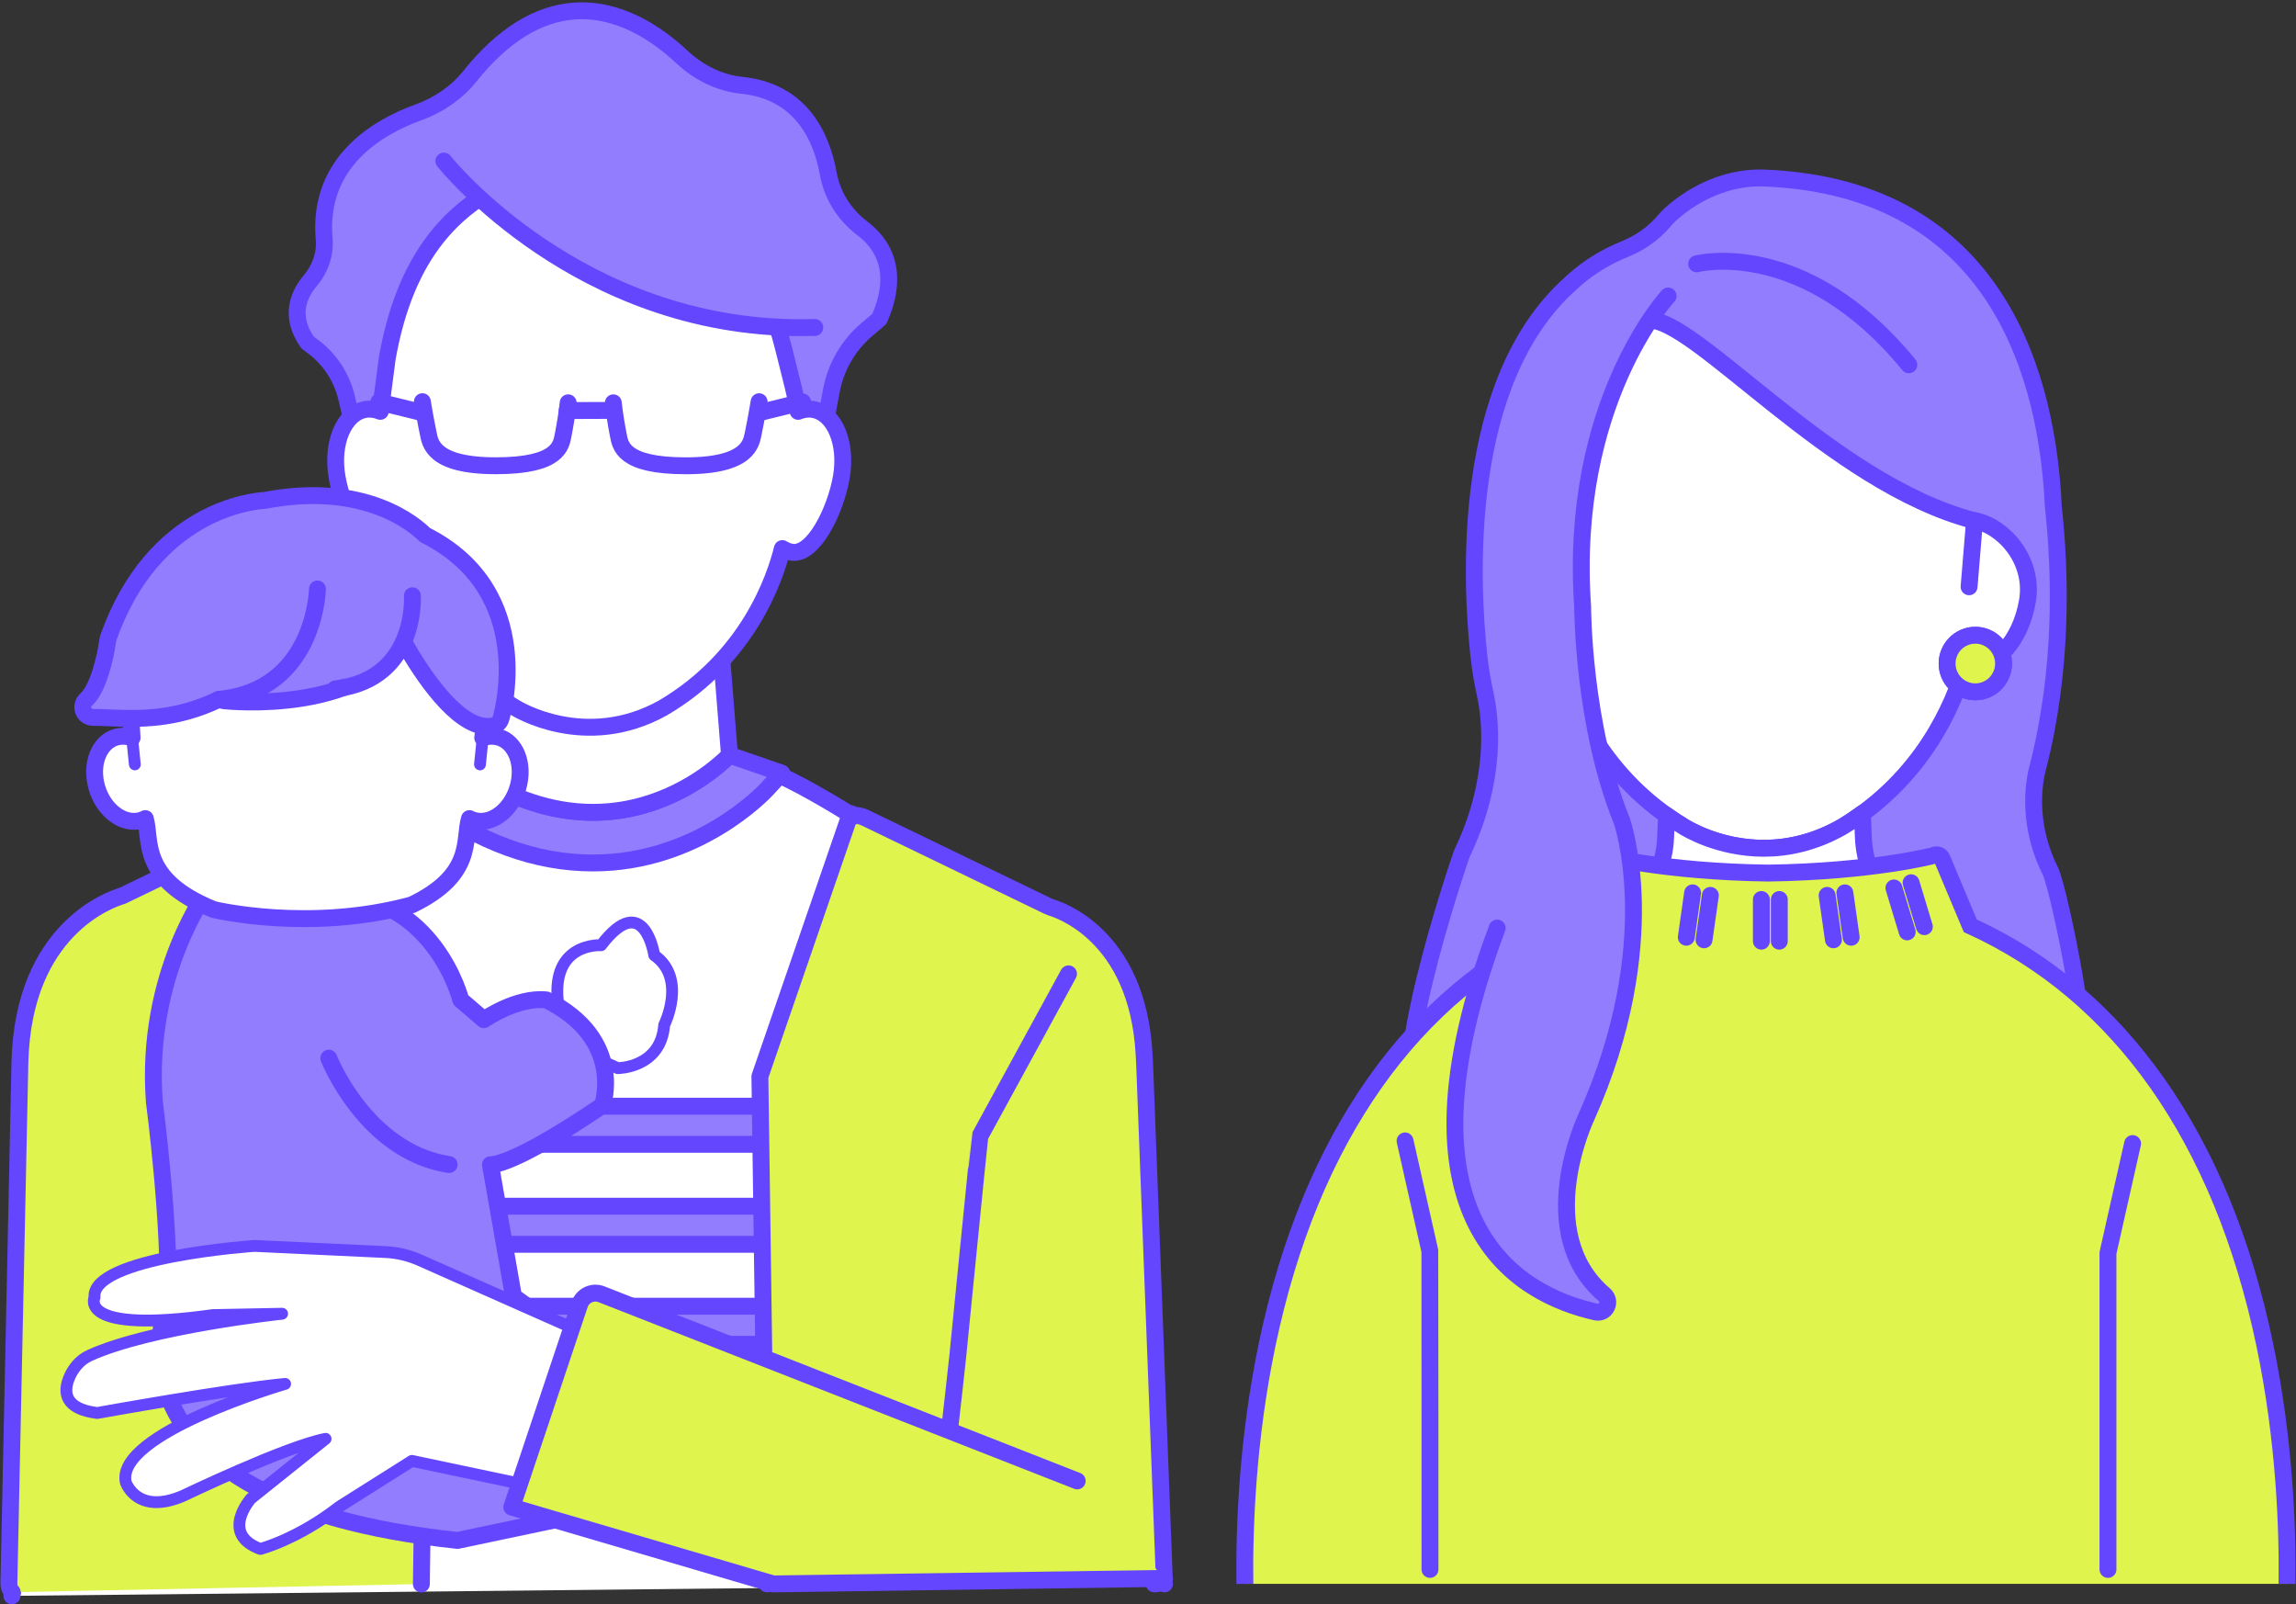
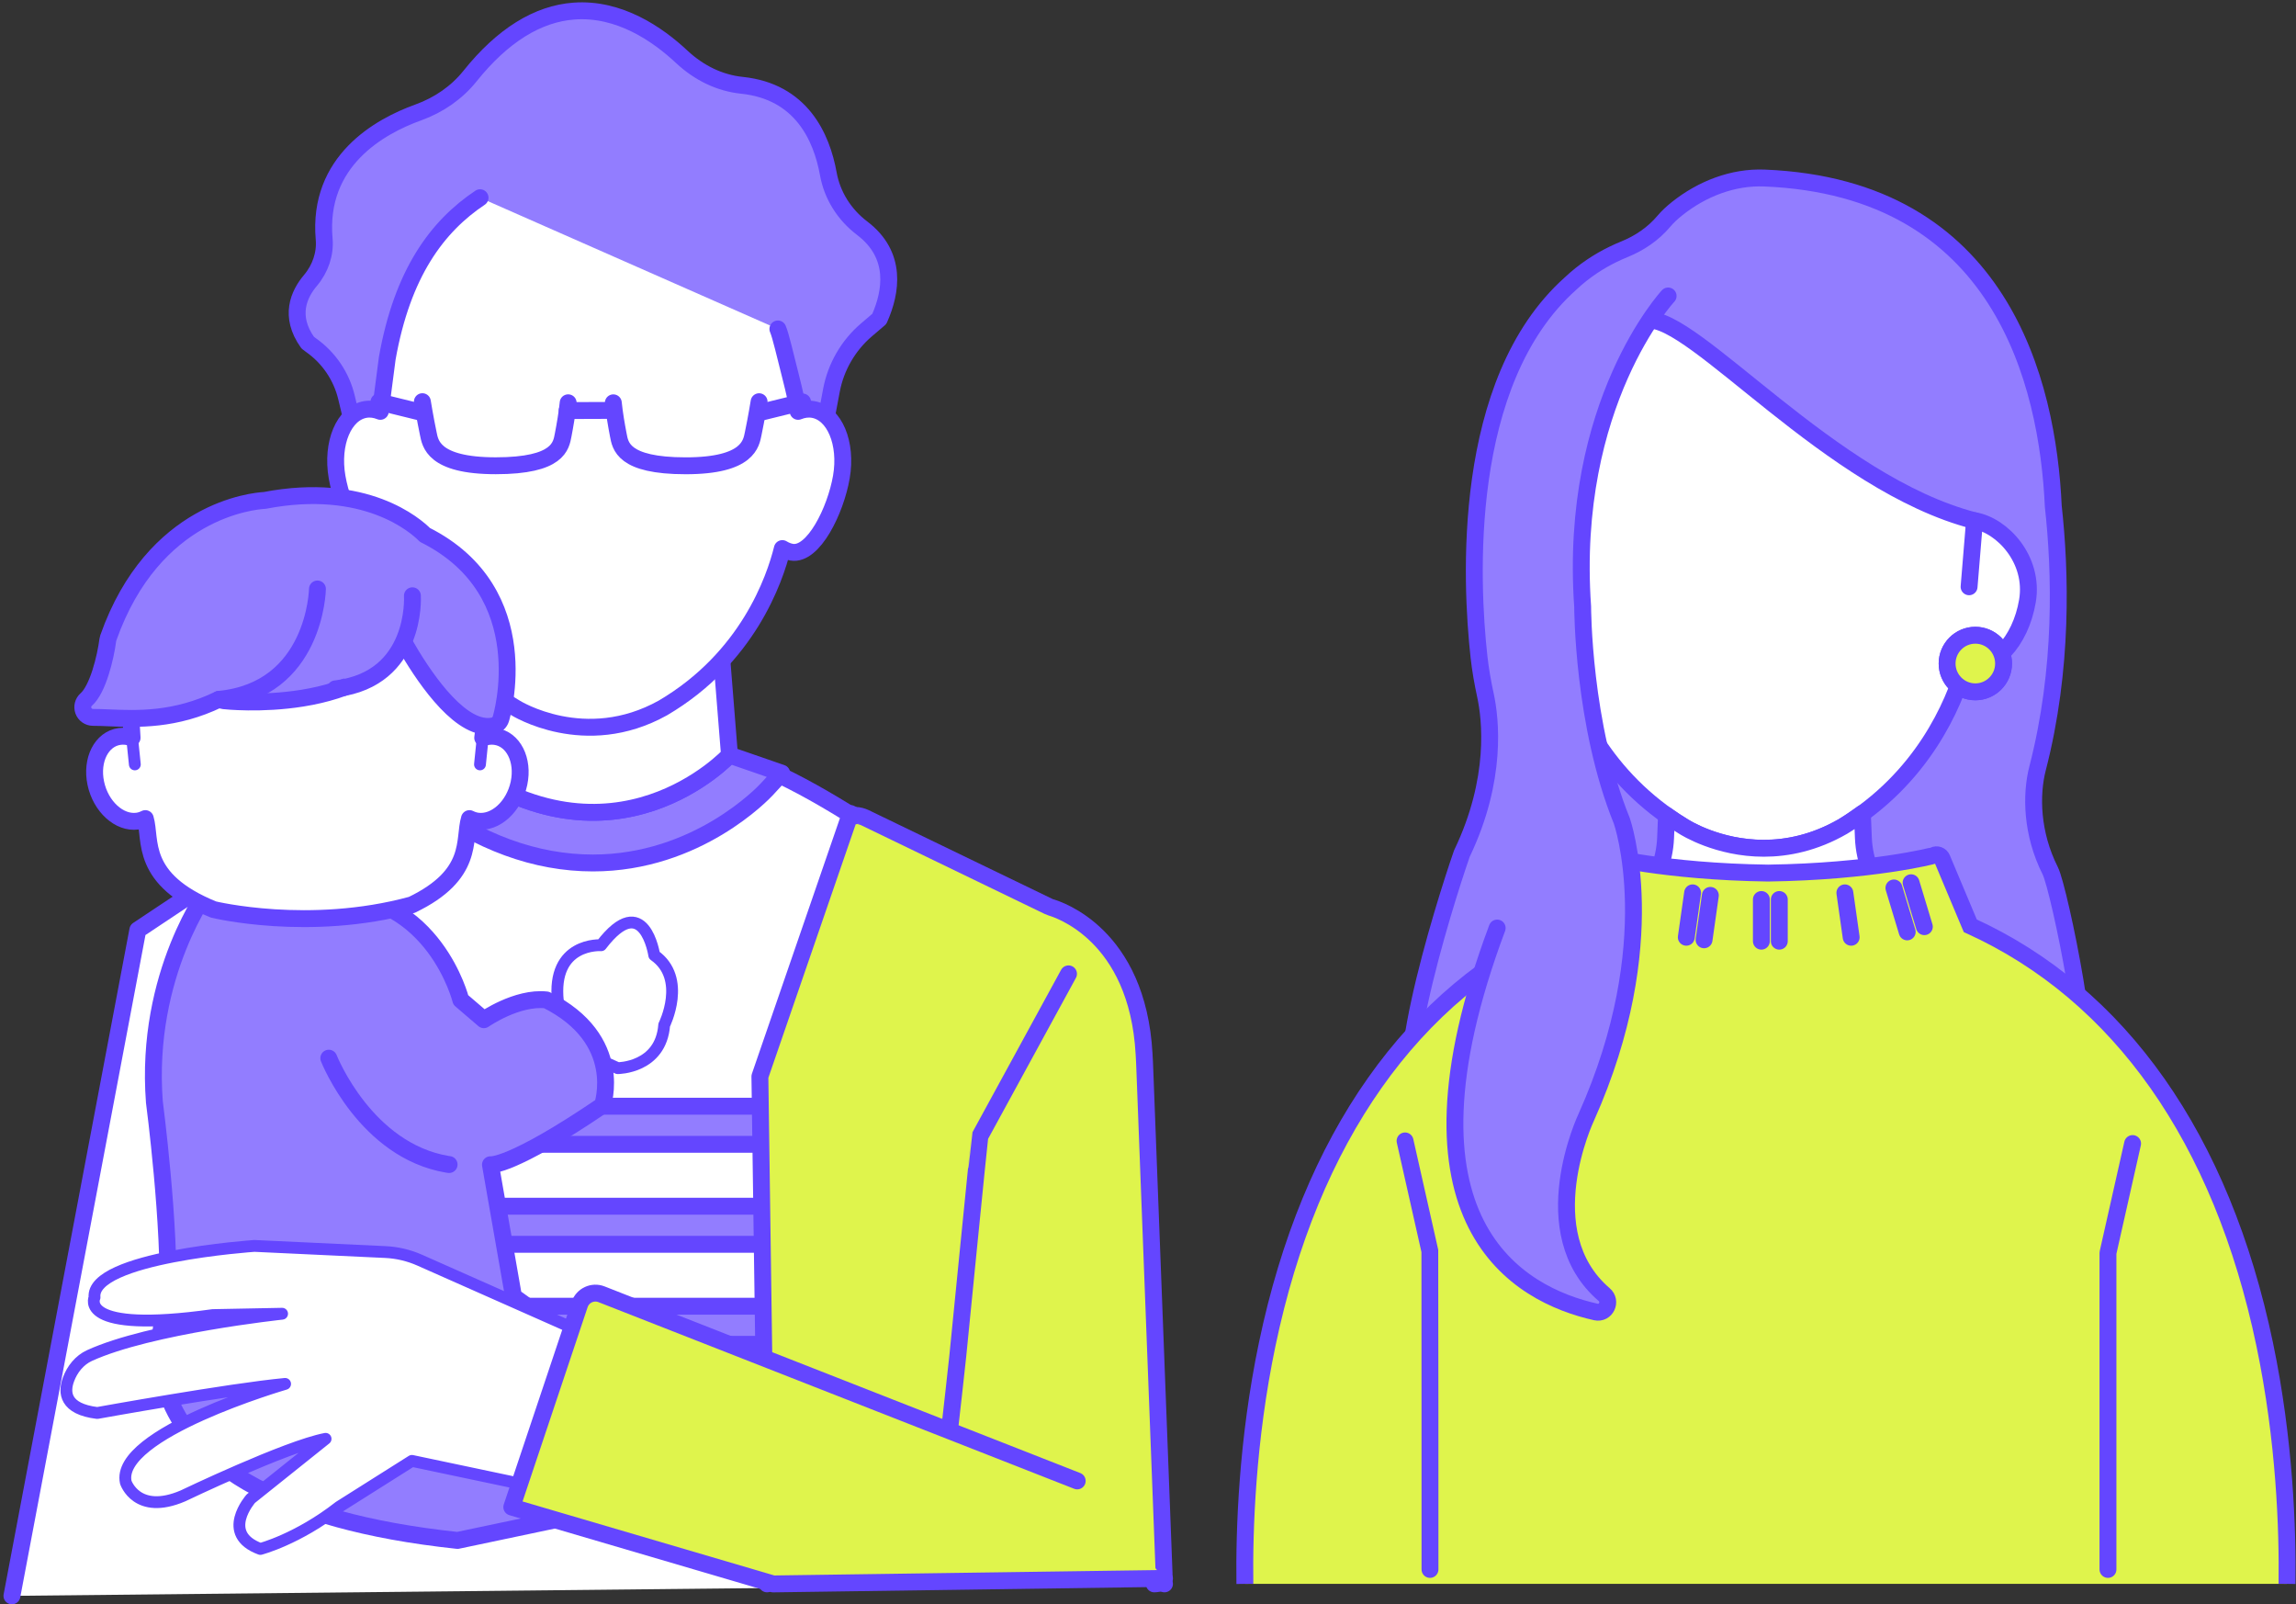
<svg xmlns="http://www.w3.org/2000/svg" id="c" data-name="Design" viewBox="0 0 136 95">
  <rect x="0" y="0" width="136" height="95" fill="#333333" stroke="none" />
  <path d="m68.976,93.79l-10.575-39.928s-11.507-9.009-15.897-9.094h-18.864l-15.476,10.301L.707,94.5" style="fill: #fff; stroke: #6446ff; stroke-linecap: round; stroke-linejoin: round;" />
  <path d="m23.893,46.529l1.23.919c3.243,2.425,6.607,3.654,9.999,3.654h0c6.197,0,10.126-4.178,10.291-4.355l.891-.965-3.095-1.07s-6.836,7.401-16.29.334l-3.026,1.483Z" style="fill: #927dff; stroke: #6446ff; stroke-linecap: round; stroke-linejoin: round;" />
  <g>
    <path d="m51.066,13.511c-1.062-.804-1.772-1.946-2.002-3.216-.396-2.193-1.606-4.882-5.121-5.244-1.293-.133-2.526-.718-3.564-1.689-1.433-1.341-3.699-2.899-6.367-2.707-2.174.156-4.252,1.453-6.174,3.853-.772.964-1.834,1.709-3.07,2.153-2.255.81-5.976,2.862-5.567,7.499.076.857-.22,1.748-.811,2.445-.692.816-1.282,2.118-.164,3.684l.184.14c1.063.744,1.815,1.85,2.116,3.114l1.801,7.551,25.264.83,1.658-8.809c.262-1.393,1-2.665,2.077-3.583l.759-.647.014-.033c.689-1.558,1.069-3.749-1.034-5.341Z" style="fill: #927dff; stroke: #6446ff; stroke-linecap: round; stroke-linejoin: round;" />
    <path d="m43.209,44.712l-.814-10.175h-15.292l-.184,10.51c9.454,7.067,16.29-.335,16.29-.335Z" style="fill: #fff; stroke: #6446ff; stroke-linecap: round; stroke-linejoin: round;" />
    <path d="m46.076,19.479c.171.395.431,1.547.761,2.842.219.861.398,1.657.439,2.038.287-.117.584-.161.88-.113,1.275.21,2.027,2.002,1.681,4.003-.347,2.001-1.662,4.659-2.937,4.451-.201-.034-.387-.11-.56-.216-.447,1.809-2.043,6.477-7.069,9.434-4.625,2.583-8.738,0-8.738,0-5.026-2.957-6.623-7.625-7.069-9.434-.173.106-.36.183-.561.216-1.275.208-2.59-2.45-2.937-4.451-.346-2.001.406-3.793,1.681-4.003.296-.048.594-.004.881.113l.41-3.143c.896-5.058,2.966-7.816,5.498-9.508" style="fill: #fff; stroke: #6446ff; stroke-linecap: round; stroke-linejoin: round;" />
    <g>
      <path d="m25.019,23.785c.005.033.159.986.347,1.88.12.569.26,1.915,4.001,1.915s3.869-1.194,3.993-1.831c.107-.555.232-1.274.294-1.898" style="fill: none; stroke: #6446ff; stroke-linecap: round; stroke-linejoin: round;" />
-       <path d="m22.444,23.8c.014.006.055.017.07.021l2.513.618" style="fill: none; stroke: #6446ff; stroke-linecap: round; stroke-linejoin: round;" />
+       <path d="m22.444,23.8l2.513.618" style="fill: none; stroke: #6446ff; stroke-linecap: round; stroke-linejoin: round;" />
      <line x1="33.596" y1="24.312" x2="36.323" y2="24.302" style="fill: none; stroke: #6446ff; stroke-linecap: round; stroke-linejoin: round;" />
      <path d="m44.964,23.787c-.005.033-.159.986-.347,1.88-.12.569-.26,1.915-4.001,1.915s-3.869-1.194-3.993-1.831c-.107-.555-.232-1.274-.294-1.898" style="fill: none; stroke: #6446ff; stroke-linecap: round; stroke-linejoin: round;" />
      <path d="m47.54,23.802c-.014.006-.055.017-.07.021l-2.513.618" style="fill: none; stroke: #6446ff; stroke-linecap: round; stroke-linejoin: round;" />
    </g>
    <rect x="22.211" y="65.506" width="26.16" height="2.256" style="fill: #927dff; stroke: #6446ff; stroke-linecap: round; stroke-linejoin: round;" />
    <rect x="22.211" y="71.428" width="26.16" height="2.256" style="fill: #927dff; stroke: #6446ff; stroke-linecap: round; stroke-linejoin: round;" />
    <rect x="22.211" y="77.349" width="26.16" height="2.256" style="fill: #927dff; stroke: #6446ff; stroke-linecap: round; stroke-linejoin: round;" />
-     <path d="m24.959,93.8l.422-30.046c.001-.082-.012-.164-.039-.242l-5.416-15.715c-.066-.192-.21-.346-.397-.423-.187-.078-.397-.072-.58.016l-11.706,5.657c-.727.212-5.852,1.985-6.063,9.825l-.653,30.892c-.007.193.064.38.198.519" style="fill: #dff44c; stroke: #6446ff; stroke-linecap: round; stroke-linejoin: round;" />
    <g>
      <path d="m45.432,93.79l-.422-30.046,5.415-15.715,11.763,5.685s5.395,1.36,5.606,9.185l1.181,30.892" style="fill: #fff; stroke: #6446ff; stroke-linecap: round; stroke-linejoin: round; stroke-width: .7px;" />
      <path d="m45.433,93.79l-.422-30.046,5.285-15.338c.033-.096.326-.066.419-.105.094-.039.421.071.512.116l10.883,5.259c.02.01.094.043.116.048.448.128,5.15,1.601,5.542,8.688.013.158.039.763.044.933l1.141,29.83c.004.096-.022.438-.089.507-.067.069-.395.109-.492.109" style="fill: #dff44c; stroke: #6446ff; stroke-linecap: round; stroke-linejoin: round;" />
    </g>
    <path d="m55.113,93.601c.175,0,1.6-13.103,1.618-13.281.005-.046,1.287-12.991,1.31-13.032l5.251-9.62" style="fill: none; stroke: #6446ff; stroke-linecap: round; stroke-linejoin: round;" />
-     <path d="m26.29,9.537c.206.26,8.002,9.867,21.14,9.867.269,0,.538-.004.812-.012.007,0,.014,0,.021,0" style="fill: #927dff; stroke: #6446ff; stroke-linecap: round; stroke-linejoin: round;" />
  </g>
  <g>
    <path d="m120.693,45.496c1.526-5.902,1.356-11.663.93-15.517-.335-7.322-3.096-18.867-17.108-19.437-1.866-.076-3.698.64-5.161,1.803-.3.239-.576.492-.795.753-.624.743-1.442,1.299-2.341,1.663-.217.088-.446.189-.683.305-.798.389-1.688.949-2.521,1.738-6.506,5.816-5.892,17.7-5.408,22.094.085.768.22,1.529.384,2.284.296,1.369.726,4.941-1.398,9.364-1.076,3.093-4.878,15.216-2.129,15.194.656-.005,2.312-2.254,2.954-2.326,2.018-.188,9.283,2.538,9.283,2.538,3.786-.537,21.766,2.285,25.949,2.326,3.049,1.034-1.939-4.312.422-4.441,1.205-.066-1.085-11.196-1.629-12.276-1.111-2.204-1.154-4.497-.749-6.066Z" style="fill: #927dff; stroke: #6446ff; stroke-linecap: round; stroke-linejoin: round;" />
    <g>
      <path d="m116.958,30.834h0c-.086-.071.086.069,0,0-8.539-2.193-16.656-12.17-19.379-11.873-1.947.064-.576-.176-.066-.145-.014-.023-.027-.046-.044-.068-.211-.264-.595-.306-.858-.095-2.737,2.199-4.537,5.714-5.351,10.448-.008.044-.01.089-.008.133l.069,1.46c-.115,0-.229.009-.343.029-1.642.278-2.606,2.413-2.194,4.861.412,2.447,2.019,4.147,3.665,3.87.016-.003.032-.006.048-.009.666,2.294,2.496,6.634,7.208,9.489.12.078,2.05,1.296,4.771,1.296,1.398,0,3.005-.322,4.682-1.287,4.724-2.863,6.556-7.204,7.223-9.499.016.003.033.006.049.009,1.638.275,3.251-1.424,3.663-3.871.411-2.447-1.49-4.471-3.133-4.75Z" style="fill: #fff; stroke: #6446ff; stroke-linecap: round; stroke-linejoin: round;" />
      <path d="m97.513,18.816c.028.046.052.095.066.145.18-.093.105-.134-.066-.145Z" style="fill: #fff; stroke: #6446ff; stroke-linecap: round; stroke-linejoin: round;" />
    </g>
    <path d="m113.027,54.328c-.393-.319-.771-.66-1.118-1.02-.934-.967-1.479-2.297-1.535-3.698l-.059-1.446c-.368.269-.748.531-1.158.78-1.677.965-3.284,1.287-4.682,1.287-2.72,0-4.65-1.218-4.771-1.296-.347-.21-.674-.431-.991-.656l-.054,1.332c-.057,1.401-.601,2.73-1.535,3.698-.347.359-.725.7-1.118,1.02-.703.572-8.404,5.492-8.404,5.492,0,0,10.795,4.179,16.001,4.793l.025.07c.297.014.594.012.889,0,.295.011.592-.057.889-.071h.025c5.206-.615,15.319-6.767,15.319-6.767,0,0-7.019-2.947-7.722-3.519Z" style="fill: #fff; stroke: #6446ff; stroke-linecap: round; stroke-linejoin: round;" />
    <g>
      <path d="m118.678,39.292c0,.925-.748,1.676-1.672,1.676s-1.672-.75-1.672-1.676.748-1.676,1.672-1.676,1.672.75,1.672,1.676Z" style="fill: #fff; stroke: #6446ff; stroke-linecap: round; stroke-linejoin: round;" />
      <path d="m117.006,37.616c.922,0,1.672.752,1.672,1.676s-.75,1.675-1.672,1.675-1.672-.752-1.672-1.675.75-1.676,1.672-1.676Z" style="fill: #dff44c; stroke: #6446ff; stroke-miterlimit: 10;" />
    </g>
-     <path d="m113.066,21.602c-6.158-7.53-12.397-6.023-12.569-5.979" style="fill: none; stroke: #6446ff; stroke-linecap: round; stroke-linejoin: round;" />
    <path d="m135.468,93.79c.042-3.202-.131-8.485-1.322-14.182-2.549-12.189-8.579-20.758-17.44-24.788l-1.675-3.987c-.038-.091-.112-.162-.204-.195-.092-.034-.195-.028-.282.017-.036.019-3.677.958-9.82,1.045-6.153-.086-9.794-1.026-9.83-1.045-.088-.044-.19-.05-.282-.017-.092.034-.166.104-.205.195l-1.639,3.901c-.069.009-.137.024-.201.054-8.898,4.017-14.953,12.6-17.508,24.82-1.191,5.697-1.364,10.98-1.322,14.182" style="fill: #dff44c; stroke: #6446ff; stroke-miterlimit: 10;" />
    <path d="m84.703,92.936s0-18.781-.009-18.859l-1.468-6.517" style="fill: none; stroke: #6446ff; stroke-linecap: round; stroke-linejoin: round;" />
    <line x1="99.885" y1="55.501" x2="100.259" y2="52.871" style="fill: #fff; stroke: #6446ff; stroke-linecap: round; stroke-linejoin: round;" />
    <line x1="101.31" y1="53.021" x2="100.937" y2="55.651" style="fill: #fff; stroke: #6446ff; stroke-linecap: round; stroke-linejoin: round;" />
    <line x1="113.2" y1="52.272" x2="113.986" y2="54.874" style="fill: #fff; stroke: #6446ff; stroke-linecap: round; stroke-linejoin: round;" />
    <line x1="112.97" y1="55.183" x2="112.183" y2="52.581" style="fill: #fff; stroke: #6446ff; stroke-linecap: round; stroke-linejoin: round;" />
    <line x1="109.278" y1="52.871" x2="109.651" y2="55.501" style="fill: #fff; stroke: #6446ff; stroke-linecap: round; stroke-linejoin: round;" />
-     <line x1="108.6" y1="55.651" x2="108.226" y2="53.021" style="fill: #fff; stroke: #6446ff; stroke-linecap: round; stroke-linejoin: round;" />
    <line x1="105.394" y1="53.265" x2="105.394" y2="55.733" style="fill: #fff; stroke: #6446ff; stroke-linecap: round; stroke-linejoin: round;" />
    <line x1="104.332" y1="55.733" x2="104.332" y2="53.265" style="fill: #fff; stroke: #6446ff; stroke-linecap: round; stroke-linejoin: round;" />
    <path d="m98.809,17.526s-5.907,6.344-5.063,18.398c0,0,0,6.979,2.321,12.688,0,0,2.532,7.19-2.11,17.552,0,0-3.236,6.812,1.061,10.493.47.402.106,1.167-.496,1.032-4.548-1.016-12.381-5.246-5.839-22.734,0,0,1.055-6.767.422-12.054,0,0-5.907-26.011,9.705-25.376Z" style="fill: #927dff;" />
    <path d="m98.809,17.526s-5.907,6.344-5.063,18.398c0,0,0,6.979,2.321,12.688,0,0,2.532,7.19-2.11,17.552,0,0-3.236,6.812,1.061,10.493.47.402.106,1.167-.496,1.032-4.548-1.016-12.381-5.246-5.839-22.734" style="fill: none; stroke: #6446ff; stroke-linecap: round; stroke-linejoin: round;" />
  </g>
  <g>
    <path d="m27.295,59.212s-1.561-6.245-7.806-6.245l-7.091-.39s-3.838,5.074-3.253,12.685c0,0,.976,7.416.781,11.905,0,0-4.879,11.709,17.174,14.051l7.416-1.561,2.927-.586s1.756-3.513-.195-7.416l-6.831-4.879-1.366-7.806s1.171.195,6.635-3.513c0,0,1.366-3.903-3.318-6.245-1.756-.195-3.708,1.171-3.708,1.171l-1.366-1.171Z" style="fill: #fff; stroke: #6446ff; stroke-linecap: round; stroke-linejoin: round; stroke-width: .7px;" />
    <path d="m35.605,55.973s-2.951-.197-2.557,3.344l1.377,2.951,2.164.984s2.557,0,2.754-2.557c0,0,1.377-2.754-.59-4.131,0,0-.59-3.934-3.147-.59Z" style="fill: #fff; stroke: #6446ff; stroke-linecap: round; stroke-linejoin: round; stroke-width: .7px;" />
    <path d="m27.295,59.212s-1.561-6.245-7.806-6.245l-7.091-.39s-3.838,5.074-3.253,12.685c0,0,.976,7.416.781,11.905,0,0-4.879,11.709,17.174,14.051l7.416-1.561,2.927-.586s1.756-3.513-.195-7.416l-6.831-4.879-1.366-7.806s1.171.195,6.635-3.513c0,0,1.366-3.903-3.318-6.245-1.756-.195-3.708,1.171-3.708,1.171l-1.366-1.171Z" style="fill: #927dff; stroke: #6446ff; stroke-linecap: round; stroke-linejoin: round;" />
    <path d="m26.602,68.959c-.035-.003-.07-.008-.104-.014-4.812-.811-6.964-6.135-7.023-6.285" style="fill: none; stroke: #6446ff; stroke-linecap: round; stroke-linejoin: round;" />
    <g>
      <path d="m24.392,53.583c3.73-1.796,3.04-3.857,3.415-5.109.145.074.301.126.47.15,1.07.144,2.173-.861,2.465-2.245.29-1.384-.341-2.624-1.411-2.769-.248-.033-.498-.002-.739.078h0c1.464-10.275-8.834-11.794-10.555-11.656-1.721-.138-11.19.967-10.301,10.165l.088,1.491c-.241-.081-.491-.111-.739-.078-1.07.145-1.701,1.385-1.411,2.769.291,1.384,1.394,2.389,2.464,2.245.169-.023.325-.076.47-.15.374,1.251-.381,3.589,4.04,5.385,0,0,5.664,1.381,11.742-.276Z" style="fill: #fff; stroke: #6446ff; stroke-linecap: round; stroke-linejoin: round;" />
      <line x1="28.431" y1="45.265" x2="28.592" y2="43.688" style="fill: #fff; stroke: #6446ff; stroke-linecap: round; stroke-linejoin: round; stroke-width: .7px;" />
      <line x1="7.987" y1="45.265" x2="7.825" y2="43.688" style="fill: #fff; stroke: #6446ff; stroke-linecap: round; stroke-linejoin: round; stroke-width: .7px;" />
    </g>
    <path d="m25.171,31.676c-.548-.552-3.523-3.188-9.487-2.044-.672.036-6.591.565-9.268,8.139-.014.041-.024.083-.03.125-.133,1.047-.596,2.93-1.276,3.524-.189.166-.256.432-.168.668.089.236.314.392.566.392.297,0,.624.013.97.028,1.649.068,3.891.16,6.485-1.095l.157.052c.04.013.082.023.124.027.09.01,2.224.242,4.668-.151,2.812-.452,4.879-1.56,6.053-3.23,1.002,1.758,3.057,4.906,4.929,4.906.106,0,.211-.01.315-.031.217-.043.392-.201.458-.412.024-.075,2.264-7.508-4.495-10.898Z" style="fill: #927dff; stroke: #6446ff; stroke-linecap: round; stroke-linejoin: round;" />
    <path d="m19.869,40.79c.028-.002.057-.005.085-.009,4.734-.609,4.481-5.386,4.474-5.502" style="fill: #927dff; stroke: #6446ff; stroke-linecap: round; stroke-linejoin: round;" />
    <path d="m12.964,41.413c5.701-.544,5.839-6.476,5.84-6.536" style="fill: #927dff; stroke: #6446ff; stroke-linecap: round; stroke-linejoin: round;" />
  </g>
  <g>
    <path d="m38.677,84.587s-1.45-4.508-4.272-5.734l-9.542-4.23c-.645-.286-1.337-.449-2.041-.482l-7.751-.363s-9.713.66-9.471,3.049c0,0-1.047,2.174,7.004,1.047,0,0,3.088-.063,4.106-.08,0,0-7.809.832-11.41,2.477-.59.269-1.023.811-1.245,1.42-.282.771-.219,1.746,1.706,1.981,0,0,7.822-1.413,11.127-1.723,0,0-10.08,2.931-9.436,5.829,0,0,.651,1.971,3.381.805,0,0,6.118-2.935,8.453-3.381l-4.428,3.542s-1.852,2.093.564,2.979c0,0,2.206-.57,4.67-2.496l4.308-2.719,6.49,1.368s4.61,4.659,7.788-3.287Z" style="fill: #fff; stroke: #6446ff; stroke-linecap: round; stroke-linejoin: round; stroke-width: .7px;" />
    <path d="m63.807,87.694l-28.176-11.052c-.527-.207-1.119.07-1.299.606l-4.017,11.995,15.485,4.55,23.176-.326" style="fill: #dff44c; stroke: #6446ff; stroke-linecap: round; stroke-linejoin: round;" />
  </g>
  <polyline points="126.321 67.716 124.862 74.194 124.862 92.936" style="fill: none; stroke: #6446ff; stroke-linecap: round; stroke-linejoin: round;" />
  <line x1="116.958" y1="30.834" x2="116.635" y2="34.747" style="fill: none; stroke: #6446ff; stroke-linecap: round; stroke-linejoin: round;" />
</svg>